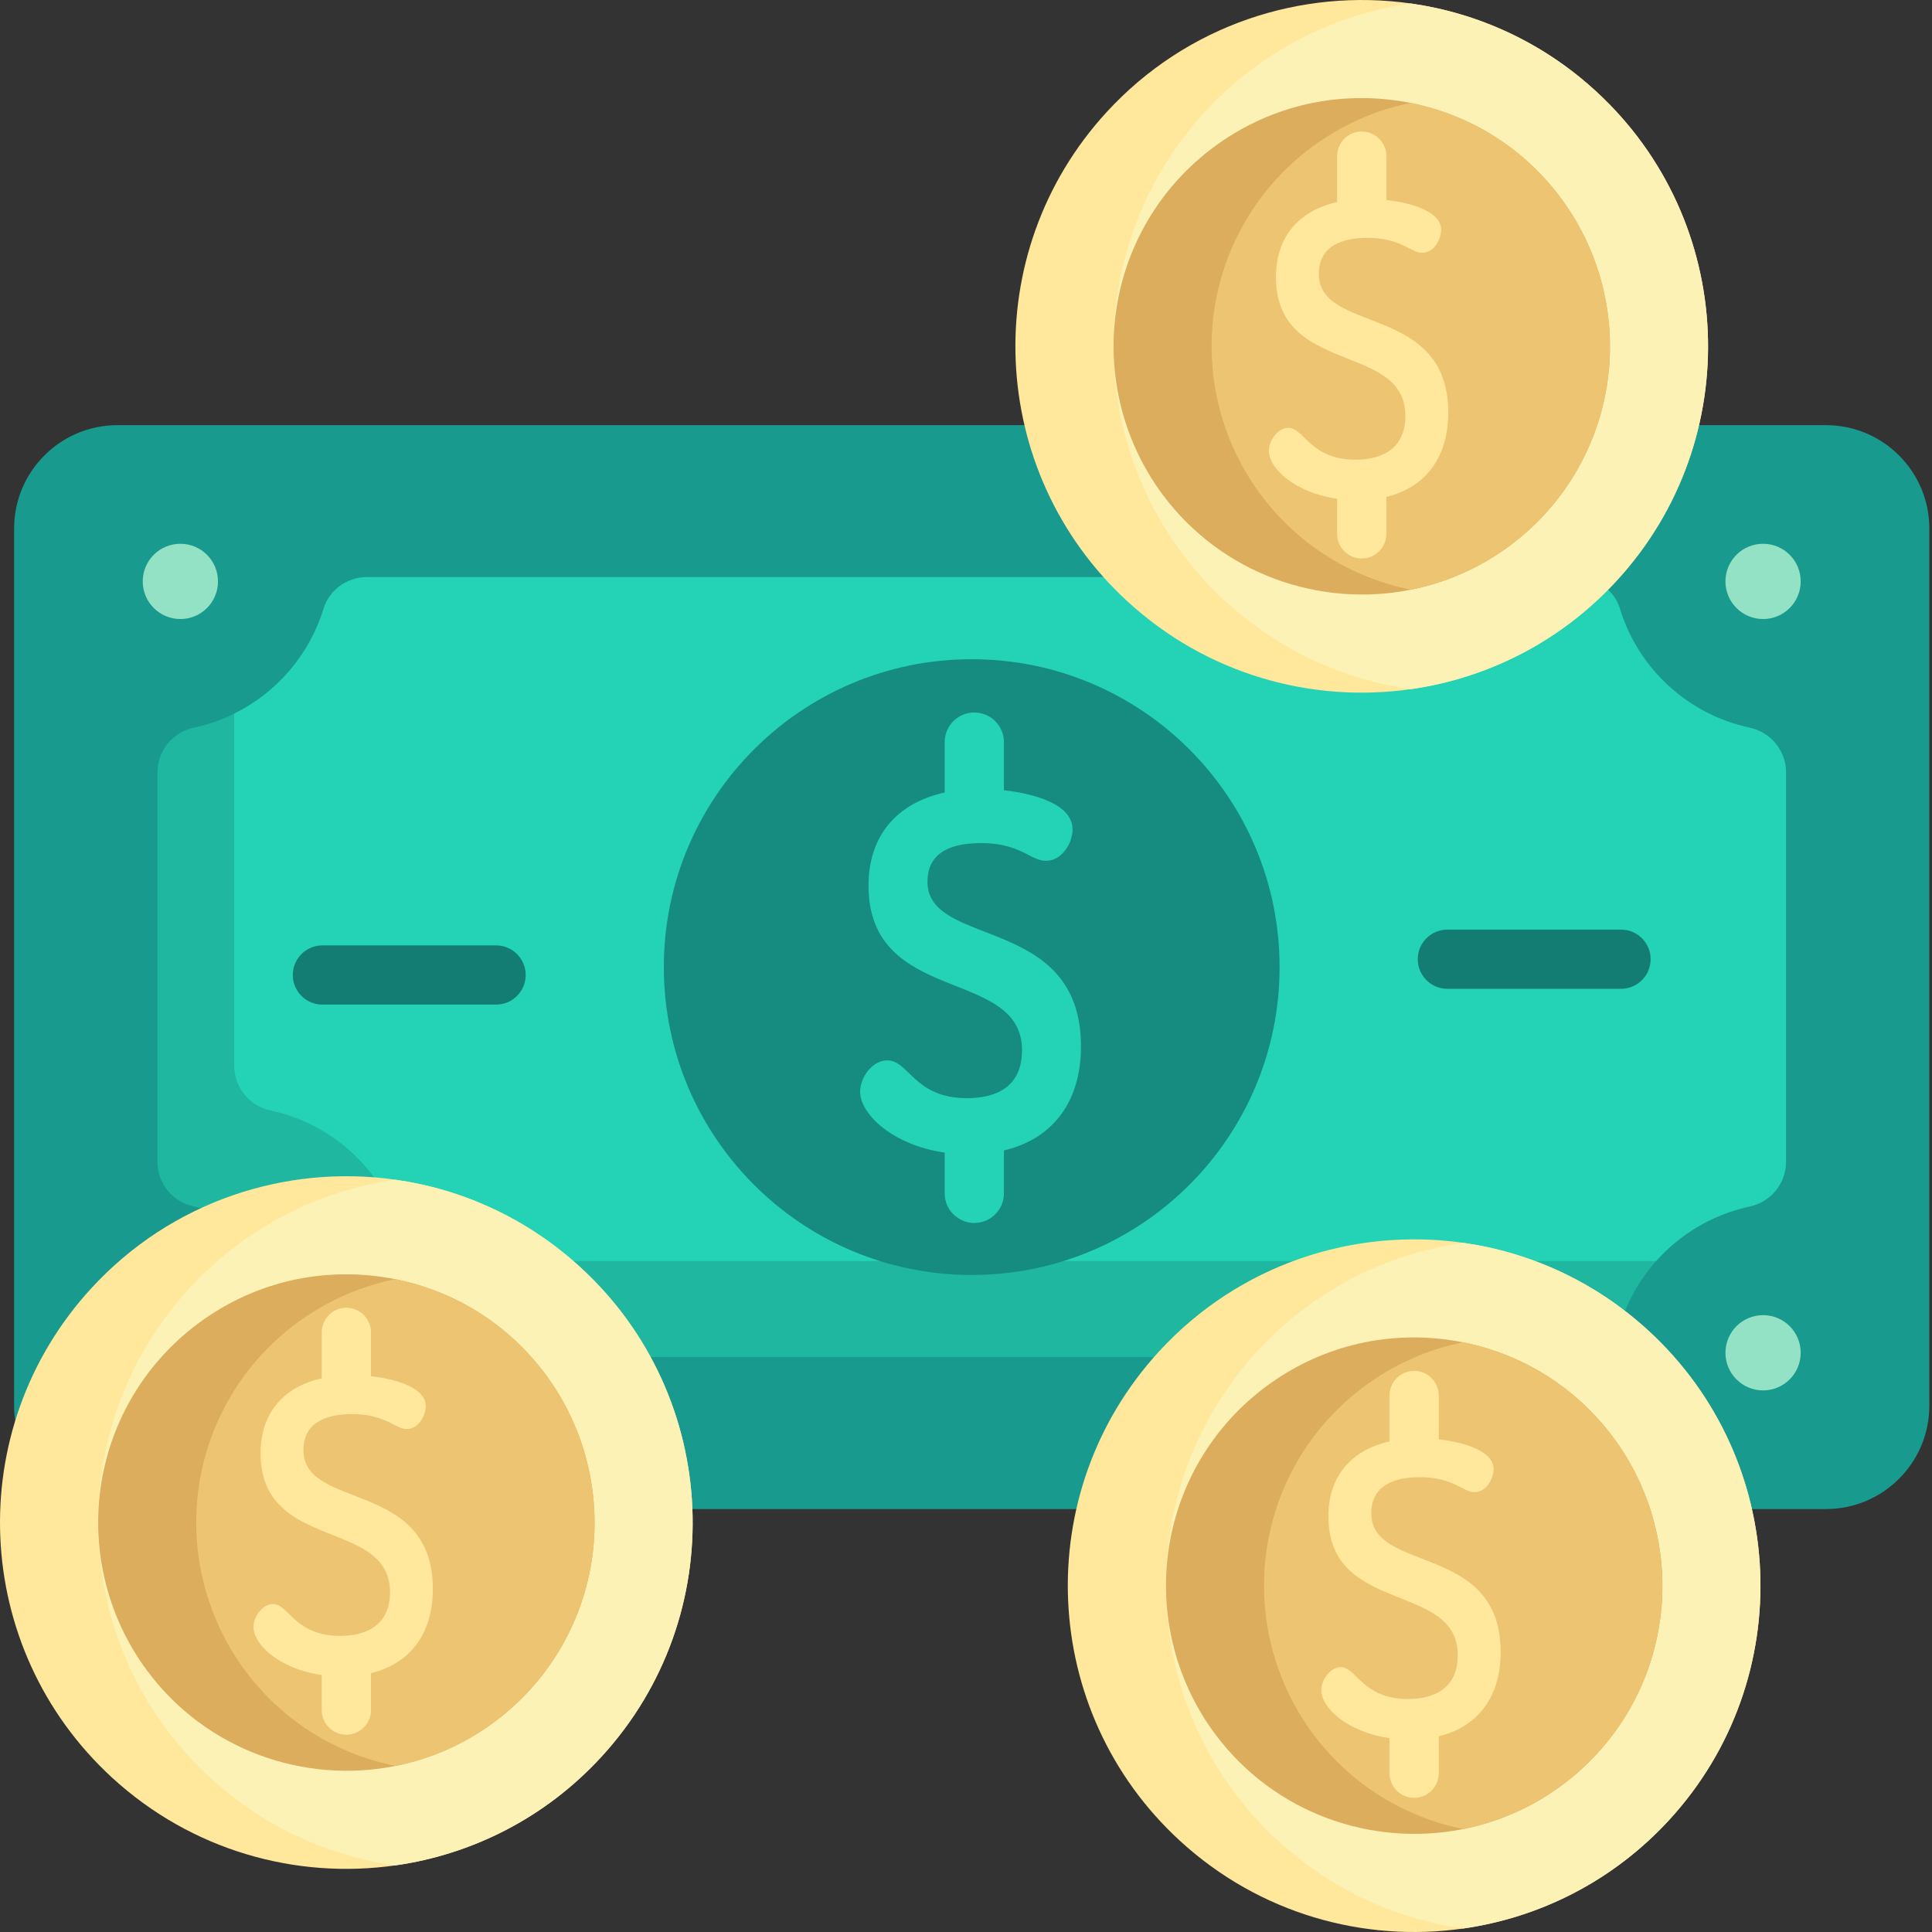
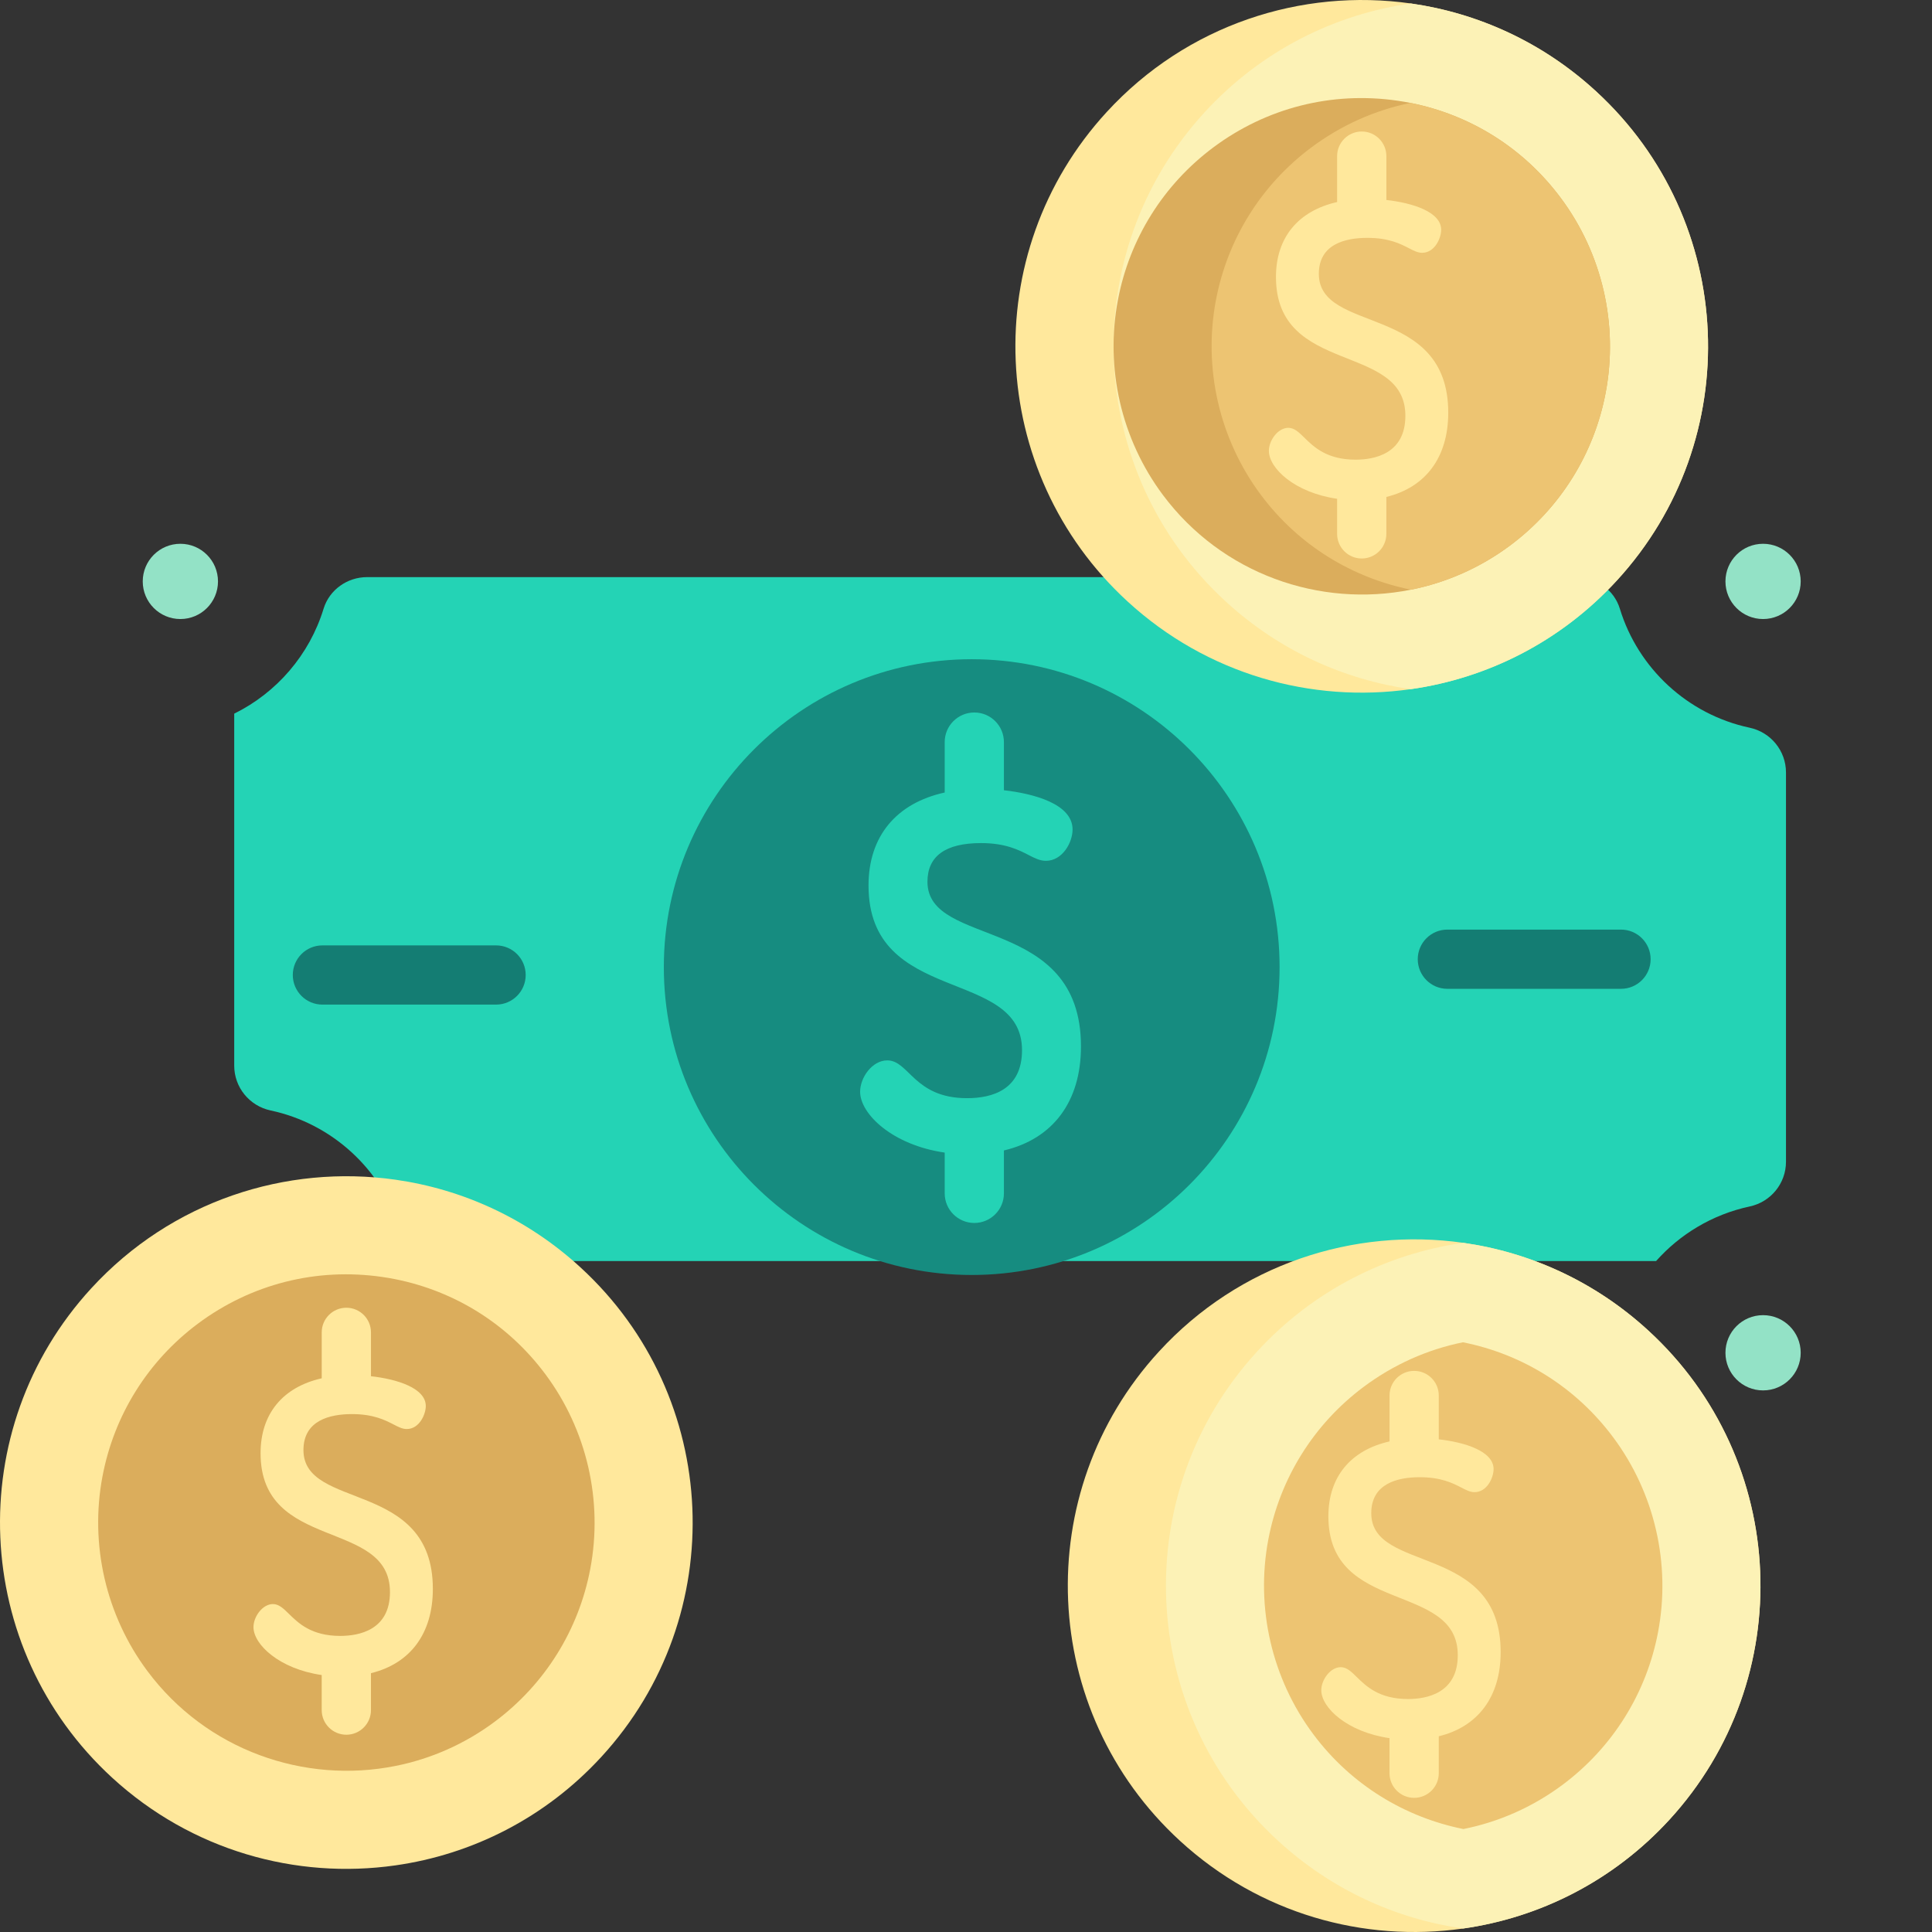
<svg xmlns="http://www.w3.org/2000/svg" height="512pt" viewBox="0 0 512 512.001" width="512pt">
  <rect x="0" y="0" width="512" height="512.001" fill="#333333" stroke="none" />
-   <path d="m483.895 399.914h-452.758c-15.129 0-27.398-12.266-27.398-27.398v-232.445c0-15.133 12.266-27.402 27.398-27.402h452.754c15.133 0 27.402 12.27 27.402 27.402v232.445c0 15.133-12.27 27.398-27.398 27.398zm0 0" fill="#199a8e" />
-   <path d="m473.305 204.711v103.16c0 5.746-4.027 10.672-9.645 11.863-4.949 1.059-9.605 2.91-13.82 5.418-4.098 2.426-7.781 5.473-10.93 9.008l-.031.031c-4.332 4.875-7.637 10.68-9.602 17.082-1.539 5.02-6.289 8.367-11.539 8.367h-320.445c-5.25 0-10-3.348-11.539-8.367-4.844-15.836-18-28.047-34.383-31.539-5.617-1.191-9.645-6.117-9.645-11.863v-103.16c0-5.73 4.027-10.668 9.645-11.863 3.754-.805 7.344-2.059 10.699-3.723 11.277-5.562 19.949-15.605 23.684-27.812 1.539-5.023 6.289-8.371 11.539-8.371h320.445c5.25 0 10 3.348 11.539 8.371 4.84 15.836 18 28.043 34.383 31.535 5.617 1.191 9.645 6.129 9.645 11.863zm0 0" fill="#20b7a1" />
  <path d="m473.305 204.711v103.16c0 5.746-4.027 10.672-9.645 11.863-4.949 1.059-9.605 2.91-13.82 5.418-4.098 2.426-7.781 5.473-10.93 9.008l-.031.031h-321.242c-5.25 0-10-3.348-11.535-8.367-4.844-15.84-18.004-28.055-34.387-31.539-5.617-1.203-9.645-6.129-9.645-11.875v-93.285c11.277-5.562 19.949-15.605 23.684-27.812 1.539-5.023 6.289-8.371 11.539-8.371h320.445c5.25 0 10 3.348 11.539 8.371 4.84 15.836 18 28.043 34.383 31.535 5.617 1.191 9.645 6.129 9.645 11.863zm0 0" fill="#24d3b5" />
  <g fill="#93e2c6">
    <path d="m57.77 154.082c0 5.504-4.461 9.969-9.969 9.969-5.508 0-9.973-4.465-9.973-9.969 0-5.508 4.465-9.973 9.973-9.973 5.508 0 9.969 4.465 9.969 9.973zm0 0" />
    <path d="m477.203 154.082c0 5.504-4.465 9.969-9.973 9.969-5.508 0-9.969-4.465-9.969-9.969 0-5.508 4.461-9.973 9.969-9.973 5.508 0 9.973 4.465 9.973 9.973zm0 0" />
    <path d="m57.77 358.504c0 5.508-4.461 9.969-9.969 9.969-5.508 0-9.973-4.461-9.973-9.969 0-5.508 4.465-9.973 9.973-9.973 5.508 0 9.969 4.465 9.969 9.973zm0 0" />
    <path d="m477.203 358.504c0 5.508-4.465 9.969-9.973 9.969-5.508 0-9.969-4.461-9.969-9.969 0-5.508 4.461-9.973 9.969-9.973 5.508 0 9.973 4.465 9.973 9.973zm0 0" />
  </g>
  <path d="m339.105 256.293c0 45.062-36.527 81.59-81.59 81.59s-81.594-36.527-81.594-81.59 36.531-81.594 81.594-81.594 81.59 36.531 81.59 81.594zm0 0" fill="#168c80" />
  <path d="m429.59 246.355h-46.027c-4.332 0-7.844 3.512-7.844 7.844s3.512 7.848 7.844 7.848h46.027c4.332 0 7.844-3.516 7.844-7.848s-3.512-7.844-7.844-7.844zm0 0" fill="#147d73" />
  <path d="m131.465 250.539h-46.023c-4.336 0-7.848 3.512-7.848 7.844 0 4.336 3.512 7.848 7.848 7.848h46.023c4.336 0 7.848-3.512 7.848-7.848 0-4.332-3.512-7.844-7.848-7.844zm0 0" fill="#147d73" />
  <path d="m286.469 277.32c0-35.082-40.684-25.918-40.684-43.648 0-6.797 4.777-10.246 14.203-10.246 6.469 0 10 1.824 12.582 3.152 1.613.832 3.004 1.547 4.602 1.547 4.379 0 7.07-4.836 7.07-8.301 0-6.797-10.344-9.512-18.195-10.402v-12.758c0-4.332-3.512-7.848-7.844-7.848-4.336 0-7.848 3.516-7.848 7.848v13.359c-12.809 2.816-20.188 11.586-20.188 24.637 0 31.938 40.68 21.562 40.68 43.648 0 10.512-7.922 12.719-14.57 12.719-14.066 0-15.328-10.016-21.148-10.016-3.98 0-7.188 4.543-7.188 8.305 0 5.898 8.551 14.129 22.414 16.133v10.805c0 4.332 3.512 7.844 7.848 7.844 4.332 0 7.844-3.512 7.844-7.844v-11.371c12.949-3.059 20.422-12.883 20.422-27.562zm0 0" fill="#24d3b5" />
  <path d="m428.48 153.844c-14.93 16.266-34.359 25.914-54.633 28.793-26.277 3.742-53.965-3.898-75.039-23.25-37.348-34.273-39.824-92.336-5.543-129.672 21.266-23.172 51.691-32.918 80.641-28.793 17.707 2.523 34.867 10.23 49.031 23.25 37.348 34.273 39.828 92.336 5.543 129.672zm0 0" fill="#ffe89c" />
  <path d="m428.48 153.844c-14.93 16.266-34.359 25.914-54.633 28.793-17.707-2.523-34.867-10.23-49.031-23.25-37.348-34.273-39.824-92.336-5.543-129.672 14.93-16.266 34.359-25.914 54.633-28.793 17.707 2.523 34.867 10.23 49.031 23.25 37.348 34.273 39.828 92.336 5.543 129.672zm0 0" fill="#fcf2b6" />
  <path d="m425.523 104.047c-3.062 16.223-12.051 30.594-25.285 40.48-8.059 6.012-17.055 9.895-26.305 11.746-24.152 4.848-50.094-4.113-65.773-25.129-10.988-14.73-15.332-33.535-11.91-51.598 3.062-16.227 12.051-30.602 25.285-40.477 14.086-10.512 31.422-14.906 48.812-12.383 1.156.164 2.316.363 3.457.59 15.965 3.184 30.008 12.027 39.805 25.172 10.992 14.723 15.332 33.535 11.914 51.598zm0 0" fill="#dbad5c" />
  <path d="m425.523 104.047c-3.062 16.223-12.051 30.594-25.285 40.48-8.059 6.012-17.055 9.895-26.305 11.746-15.375-3.082-29.707-11.605-39.789-25.129-10.992-14.73-15.332-33.535-11.914-51.598 3.07-16.227 12.051-30.602 25.293-40.477 7.93-5.91 16.875-9.887 26.281-11.793 15.965 3.184 30.008 12.027 39.805 25.172 10.992 14.723 15.332 33.535 11.914 51.598zm0 0" fill="#edc472" />
  <path d="m383.801 109.363c0-29.066-34.293-20.734-34.293-36.793 0-7.883 7-9.535 12.871-9.535 5.672 0 8.766 1.59 11.02 2.754 1.309.676 2.34 1.207 3.469 1.207 3.367 0 5.059-3.914 5.059-6.102 0-4.75-7.609-7.125-14.523-7.895v-11.621c0-3.605-2.922-6.527-6.527-6.527s-6.527 2.922-6.527 6.527v12.168c-10.285 2.324-16.207 9.383-16.207 19.855 0 26.254 34.297 17.211 34.297 36.797 0 10.113-8.262 11.621-13.188 11.621-7.641 0-11.09-3.387-13.609-5.859-1.414-1.387-2.633-2.582-4.215-2.582-2.781 0-5.16 3.352-5.16 6.098 0 4.641 6.895 11.102 18.082 12.707v9.297c0 3.605 2.922 6.527 6.527 6.527 3.602 0 6.523-2.922 6.523-6.527v-9.789c10.406-2.535 16.402-10.484 16.402-22.328zm0 0" fill="#ffe89c" />
  <path d="m442.371 482.289c-14.934 16.262-34.363 25.91-54.637 28.793-26.277 3.738-53.965-3.898-75.039-23.25-37.344-34.273-39.824-92.336-5.543-129.676 21.266-23.172 51.695-32.918 80.645-28.793 17.707 2.523 34.863 10.234 49.031 23.25 37.344 34.273 39.824 92.336 5.543 129.676zm0 0" fill="#ffe89c" />
  <path d="m442.371 482.289c-14.934 16.262-34.363 25.91-54.637 28.793-17.707-2.523-34.863-10.234-49.031-23.25-37.344-34.273-39.824-92.336-5.543-129.676 14.934-16.262 34.359-25.91 54.637-28.793 17.707 2.523 34.863 10.234 49.031 23.25 37.344 34.273 39.824 92.336 5.543 129.676zm0 0" fill="#fcf2b6" />
-   <path d="m439.41 432.492c-3.062 16.219-12.051 30.594-25.285 40.477-8.059 6.012-17.055 9.895-26.305 11.746-24.152 4.848-50.09-4.117-65.77-25.129-10.992-14.73-15.332-33.535-11.914-51.598 3.062-16.227 12.051-30.602 25.285-40.48 14.09-10.508 31.422-14.902 48.816-12.379 1.156.164 2.312.363 3.453.59 15.965 3.184 30.008 12.027 39.809 25.172 10.988 14.727 15.332 33.535 11.91 51.602zm0 0" fill="#dbad5c" />
  <path d="m439.41 432.492c-3.062 16.219-12.051 30.594-25.285 40.477-8.059 6.012-17.055 9.895-26.305 11.746-15.375-3.082-29.703-11.605-39.789-25.129-10.988-14.73-15.332-33.535-11.914-51.598 3.074-16.227 12.055-30.602 25.297-40.48 7.926-5.906 16.871-9.883 26.277-11.789 15.965 3.184 30.008 12.027 39.809 25.172 10.988 14.727 15.332 33.535 11.91 51.602zm0 0" fill="#edc472" />
  <path d="m397.691 437.809c0-29.066-34.293-20.734-34.293-36.797 0-7.879 6.996-9.535 12.871-9.535 5.672 0 8.762 1.594 11.02 2.758 1.305.672 2.34 1.203 3.469 1.203 3.367 0 5.059-3.91 5.059-6.102 0-4.75-7.613-7.125-14.527-7.895v-11.621c0-3.602-2.922-6.523-6.527-6.523-3.602 0-6.523 2.918-6.523 6.523v12.172c-10.285 2.32-16.207 9.383-16.207 19.855 0 26.254 34.293 17.207 34.293 36.797 0 10.109-8.262 11.617-13.184 11.617-7.645 0-11.094-3.387-13.613-5.855-1.41-1.391-2.629-2.586-4.211-2.586-2.781 0-5.164 3.355-5.164 6.102 0 4.637 6.895 11.098 18.082 12.707v9.293c0 3.605 2.922 6.527 6.527 6.527s6.527-2.922 6.527-6.527v-9.789c10.402-2.535 16.402-10.484 16.402-22.324zm0 0" fill="#ffe89c" />
  <path d="m159.391 465.562c-14.934 16.262-34.359 25.91-54.637 28.789-26.277 3.742-53.965-3.898-75.039-23.246-37.344-34.277-39.824-92.34-5.539-129.676 21.266-23.172 51.691-32.918 80.641-28.793 17.707 2.523 34.867 10.234 49.031 23.25 37.344 34.273 39.824 92.336 5.543 129.676zm0 0" fill="#ffe89c" />
-   <path d="m159.391 465.562c-14.934 16.262-34.359 25.91-54.637 28.789-17.707-2.523-34.863-10.23-49.031-23.246-37.344-34.277-39.824-92.34-5.539-129.676 14.93-16.262 34.359-25.91 54.633-28.793 17.707 2.523 34.867 10.234 49.031 23.25 37.344 34.273 39.824 92.336 5.543 129.676zm0 0" fill="#fcf2b6" />
  <path d="m156.43 415.766c-3.062 16.219-12.051 30.59-25.285 40.477-8.055 6.012-17.055 9.895-26.305 11.746-24.152 4.848-50.09-4.113-65.77-25.129-10.992-14.73-15.332-33.535-11.914-51.598 3.062-16.227 12.051-30.602 25.285-40.477 14.09-10.512 31.422-14.906 48.816-12.383 1.156.164 2.312.363 3.453.59 15.969 3.184 30.012 12.027 39.809 25.172 10.988 14.723 15.332 33.535 11.91 51.602zm0 0" fill="#dbad5c" />
-   <path d="m156.43 415.766c-3.062 16.219-12.051 30.59-25.285 40.477-8.055 6.012-17.055 9.895-26.305 11.746-15.371-3.082-29.703-11.605-39.789-25.129-10.988-14.73-15.332-33.535-11.91-51.598 3.07-16.227 12.051-30.602 25.293-40.477 7.926-5.91 16.871-9.887 26.277-11.793 15.969 3.184 30.012 12.027 39.809 25.172 10.988 14.723 15.332 33.535 11.91 51.602zm0 0" fill="#edc472" />
  <path d="m114.711 421.082c0-29.066-34.293-20.734-34.293-36.797 0-7.883 6.996-9.535 12.871-9.535 5.672 0 8.762 1.594 11.02 2.754 1.305.676 2.34 1.207 3.469 1.207 3.367 0 5.059-3.91 5.059-6.102 0-4.75-7.613-7.125-14.527-7.895v-11.621c0-3.602-2.922-6.527-6.527-6.527-3.602 0-6.523 2.922-6.523 6.527v12.172c-10.285 2.32-16.207 9.379-16.207 19.855 0 26.25 34.293 17.207 34.293 36.793 0 10.113-8.262 11.621-13.184 11.621-7.645 0-11.094-3.387-13.613-5.859-1.41-1.387-2.629-2.582-4.211-2.582-2.781 0-5.164 3.355-5.164 6.102 0 4.637 6.895 11.098 18.082 12.707v9.293c0 3.605 2.922 6.527 6.527 6.527s6.527-2.922 6.527-6.527v-9.789c10.402-2.535 16.402-10.484 16.402-22.324zm0 0" fill="#ffe89c" />
</svg>